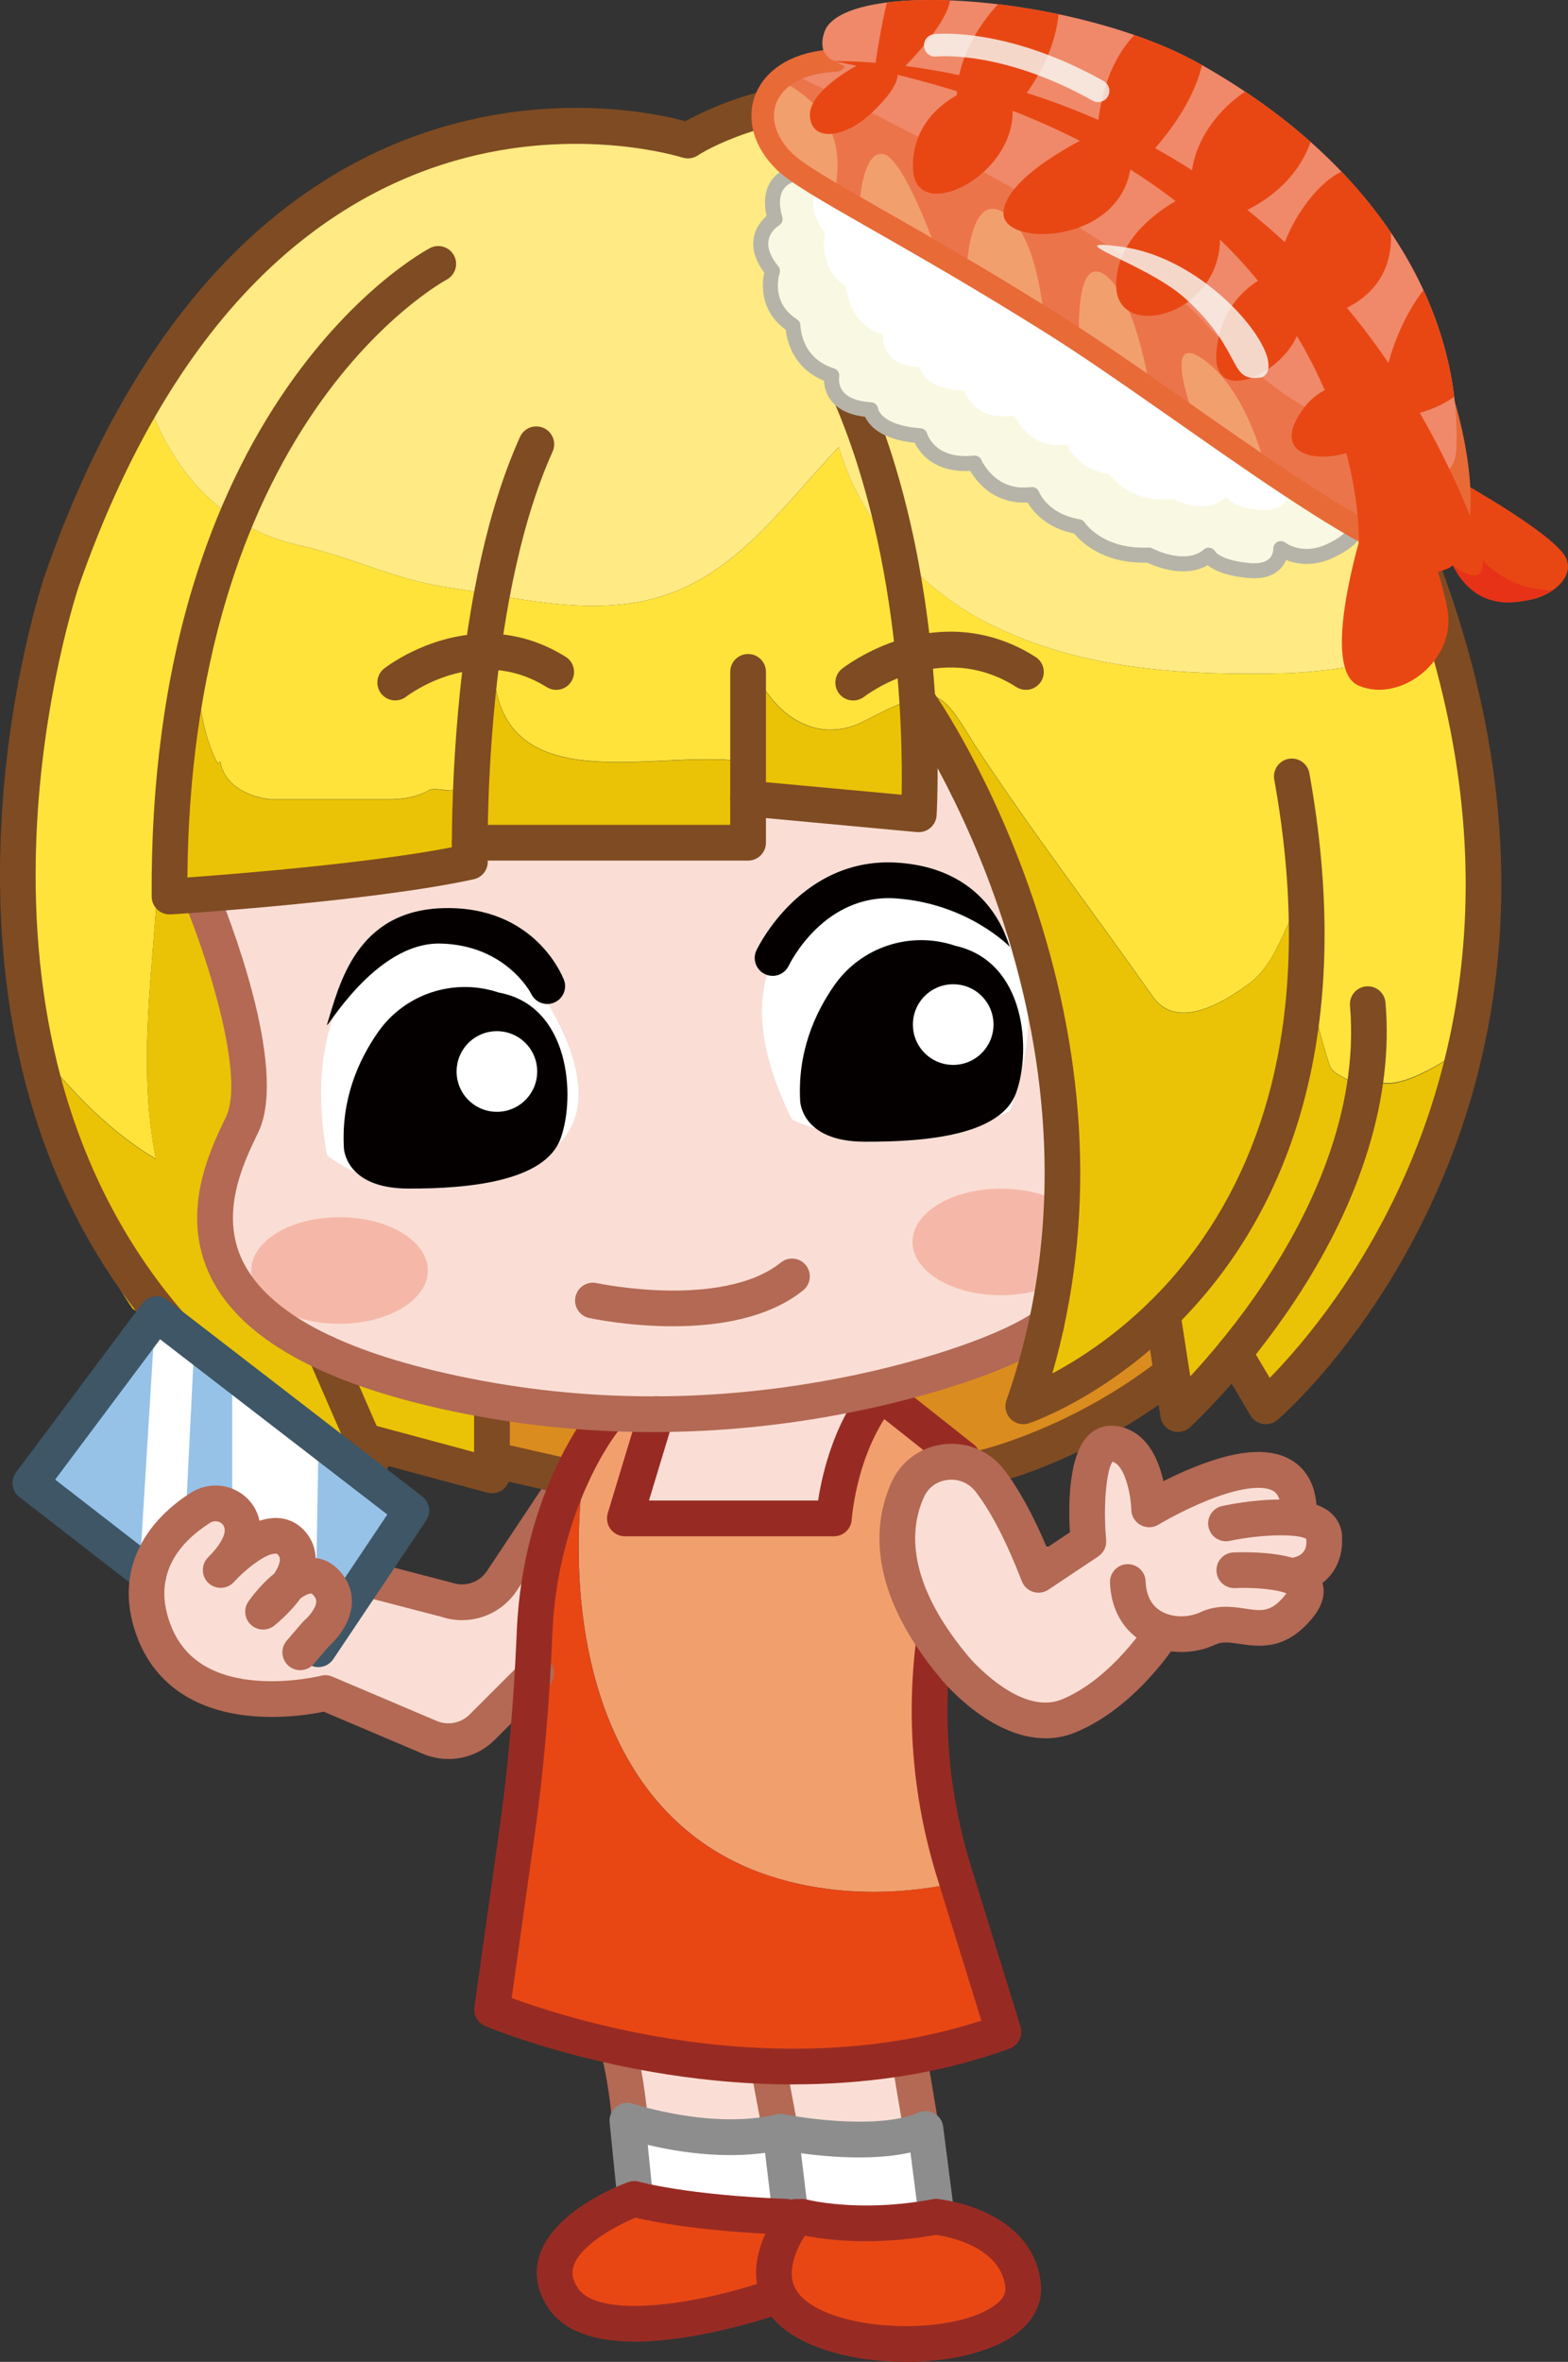
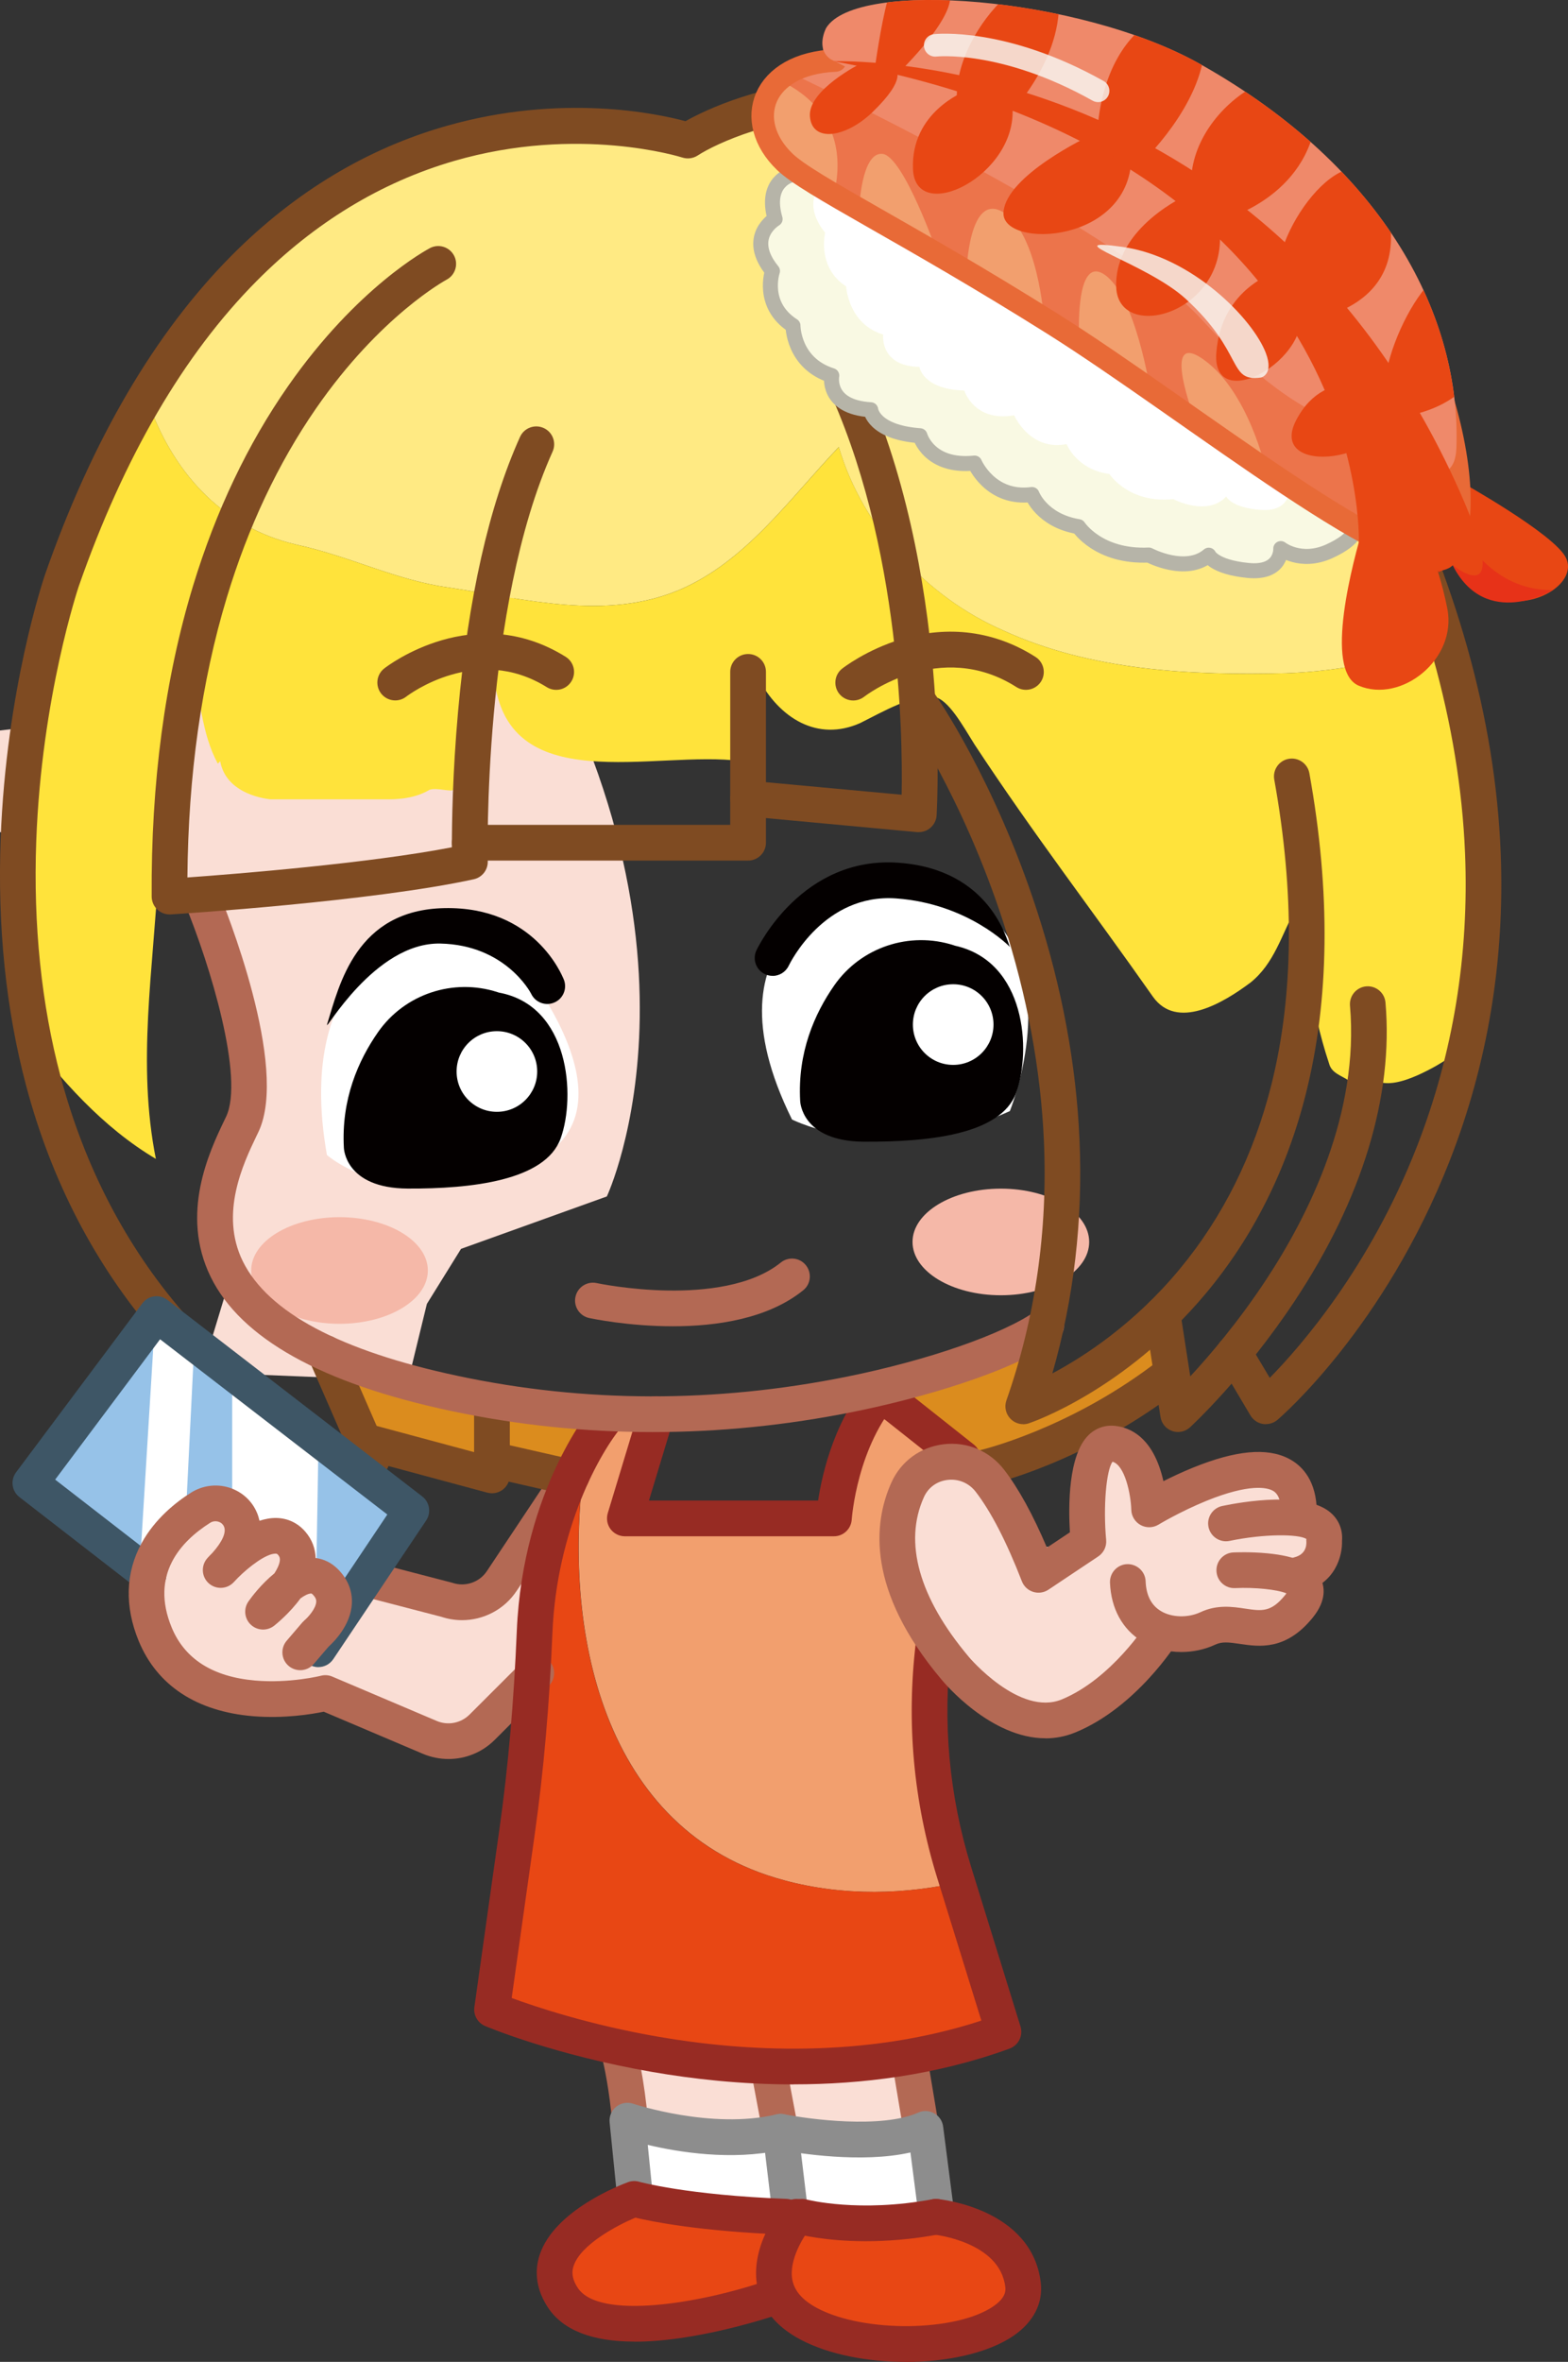
<svg xmlns="http://www.w3.org/2000/svg" id="Layer_2" data-name="Layer 2" viewBox="0 0 208.93 314.55">
  <rect x="0" y="0" width="208.93" height="314.55" fill="#333333" stroke="none" />
  <defs>
    <style>
      .cls-1 {
        clip-path: url(#clippath);
      }

      .cls-2, .cls-3, .cls-4, .cls-5, .cls-6, .cls-7, .cls-8, .cls-9, .cls-10, .cls-11, .cls-12, .cls-13, .cls-14, .cls-15, .cls-16, .cls-17, .cls-18, .cls-19, .cls-20, .cls-21, .cls-22 {
        stroke-width: 0px;
      }

      .cls-2, .cls-23, .cls-24 {
        fill: none;
      }

      .cls-3 {
        fill: #f9fbf7;
      }

      .cls-3, .cls-23 {
        opacity: .8;
      }

      .cls-23 {
        stroke: #f9fbf7;
        stroke-miterlimit: 10;
      }

      .cls-23, .cls-25, .cls-24 {
        stroke-linecap: round;
      }

      .cls-23, .cls-24 {
        stroke-width: 3px;
      }

      .cls-25 {
        fill: #f9f9e3;
        stroke: #b6b4a8;
        stroke-width: 2px;
      }

      .cls-25, .cls-24 {
        stroke-linejoin: round;
      }

      .cls-4 {
        fill: #972b23;
      }

      .cls-5 {
        fill: #3e5666;
      }

      .cls-6 {
        fill: #db8c1e;
      }

      .cls-7 {
        fill: #b36954;
      }

      .cls-8 {
        fill: #8d8d8d;
      }

      .cls-9 {
        fill: #96c2e8;
      }

      .cls-10 {
        fill: #7f4b22;
      }

      .cls-11 {
        fill: #f29f6e;
      }

      .cls-12 {
        fill: #fff;
      }

      .cls-13 {
        fill: #ffe33b;
      }

      .cls-14 {
        fill: #ffea83;
      }

      .cls-15 {
        fill: #ef896a;
      }

      .cls-16 {
        fill: #faded5;
      }

      .cls-17 {
        fill: #e84714;
      }

      .cls-18 {
        fill: #e73218;
      }

      .cls-19 {
        fill: #ec744b;
      }

      .cls-20 {
        fill: #eac306;
      }

      .cls-21 {
        fill: #f5b8a8;
      }

      .cls-22 {
        fill: #040000;
      }

      .cls-24 {
        stroke: #e86a37;
      }
    </style>
    <clipPath id="clippath">
      <path class="cls-2" d="m110.68,7.89s39.03,19.21,50.46,31.68,32.5,31.41,32.92,20.1c.64-17.28-9.27-37.17-34.2-51.17C143.91-.45,114.07-2.82,110.08,3.73c0,0-1.47,2.75.6,4.16Z" />
    </clipPath>
  </defs>
  <g id="_레이어_1" data-name="레이어 1">
    <g>
-       <path class="cls-16" d="m25.9,119.17l7.27,24.59-5.08,15.25,2.64,10.99s20.5,18.72,56.74,18.34l-3.87,12.77,27.52,1.13,2.5-10.25,4.55-7.33,19.43-6.98s16.7-35.52-15.05-83.96l-.14,14.23-21.7-1.49-1.08,5.8-37.04.86-1.68,2.02-35.01,4.05" />
+       <path class="cls-16" d="m25.9,119.17l7.27,24.59-5.08,15.25,2.64,10.99l-3.87,12.77,27.52,1.13,2.5-10.25,4.55-7.33,19.43-6.98s16.7-35.52-15.05-83.96l-.14,14.23-21.7-1.49-1.08,5.8-37.04.86-1.68,2.02-35.01,4.05" />
      <path class="cls-16" d="m74.85,198.54c-.93,1.4-10.71,16.1-10.71,16.1l-12.63-3.96-8.14,6.95,1.16-4.27-5.08-4.27-1.68-5.07-5.8,1.54-1.93-3.47-5.29.13-4.95,7.49,1.71,9.59,5.3,6.64,10.95.3h9.57l13.89,6.81,10.25-10.23-.62-9.45,4-14.82Z" />
      <polygon class="cls-16" points="126.12 192.53 120.51 199.48 120.52 210.68 124.39 219.12 136.35 228.65 146.32 228.65 154.91 217.35 164.45 216.42 173.06 215.79 176.44 205.15 173.06 200.72 170.86 196.49 164.45 196.15 153.25 200.09 148.34 192.26 145.76 194.39 144.03 205.57 139.4 206.03 133.71 195.78 127.85 192.53 126.12 192.53" />
      <path class="cls-14" d="m91.68,18.71c-1.13.4-42.5-12.53-72.04,34.54,3.14,9.19,9.62,16.91,19.83,19.28,7.29,1.59,13.32,4.76,20.29,5.71,10.46,1.59,20.93,4.44,30.76.32,8.88-3.8,14.59-12.05,21.24-19.02,3.17,10.78,11.73,19.98,21.88,24.41,11.73,5.39,25.05,6.02,37.73,5.71,7.28-.26,14.56-1.8,21.48-4.27-2.38-8.19-5.78-16.8-10.44-25.82,0,0-27.68-63.16-90.74-40.87Z" />
      <path class="cls-13" d="m192.86,85.39c-6.93,2.47-14.21,4.01-21.48,4.27-12.68.32-26-.32-37.73-5.71-10.15-4.44-18.71-13.63-21.88-24.41-6.66,6.98-12.37,15.22-21.24,19.02-9.83,4.12-20.29,1.27-30.76-.32-6.98-.95-13-4.12-20.29-5.71-10.22-2.38-16.69-10.09-19.83-19.28-2.29,3.65-4.51,7.65-6.63,12.05C-.39,93.09-.66,118.1,3.04,137.13c5.06,6.7,10.64,13,17.73,17.21-2.54-12.68-.32-25.37.32-38.05.32-1.9-.32-3.49-.32-5.39.95-7.61,3.49-14.9,4.76-22.2,1.27,4.44,1.27,8.88,3.49,13l.32-.32c.63,3.49,4.12,4.76,6.66,5.07h15.85c1.9,0,3.8-.32,5.39-1.27.95-.32,2.85.32,3.17,0,1.9-5.07,1.59-11.1,5.39-15.54,1.27,17.12,21.56,10.15,32.98,11.73.32-3.8,1.59-7.29,2.22-11.1,2.85,5.39,7.93,8.56,13.63,6.02,3.17-1.59,6.98-3.8,9.83-3.49,1.9.32,3.8,3.8,5.39,6.34,7.93,12.05,15.54,21.88,23.78,33.61,3.17,4.44,9.2.95,13-1.9,3.17-2.54,4.12-6.34,6.02-9.83.32-.95-1.27-1.59-.32-2.54,1.59,7.93,2.22,15.54,4.76,23.15.32,1.27,1.59,1.59,2.54,2.22,1.59.63,1.9-.95,2.22-2.22.95,4.76,6.66,1.9,9.51.32,1.15-.68,2.27-1.39,3.36-2.13,3.63-14.98,4.31-33.29-1.85-54.46Z" />
      <path class="cls-11" d="m104.47,250.41c7.89,2.13,16.21,1.97,24.09.09l-3.85-15.03.94-15.35-5.12-9.45v-11.2s5.59-6.95,5.59-6.95l-9.27-6.29-5.72,10.26v5.73l-27.52-1.13,3.87-12.77-6.33.75-3.24,5.62c-3.13,22.37,2.3,49.22,26.58,55.72Z" />
      <path class="cls-17" d="m104.47,250.41c-24.28-6.49-29.7-33.34-26.58-55.72l-3.78,6.54-3.27,14.55-2.12,29.38s-4.45,21.95-3.16,22.46c1.29.51,31.39,6.31,31.39,6.31l20.62,1.3,16.14-4.63-5.15-20.1c-7.88,1.88-16.2,2.04-24.09-.09Z" />
      <polygon class="cls-16" points="83.95 273.94 83.95 282.42 100.71 283.9 122.14 283.52 120.51 275.24 100.71 275.24 83.95 273.94" />
      <path class="cls-17" d="m84.51,292.85s-18.71,5.91-9.5,13.16c9.21,7.25,29.69,0,29.69,0,0,0,10.09,8.54,23.05,5.43,12.96-3.11,7.59-10.27,7.59-10.27l-6.37-4.91-6.82-.36-21.43-.8-12.33.14-3.88-2.37Z" />
      <polygon class="cls-12" points="83.95 283.9 85.65 292.85 124.71 295.22 123.51 288.05 122.14 283.52 99.52 285.09 83.95 283.9" />
      <path class="cls-12" d="m55.81,124.17s-16.77,4.02-12.25,29.65c0,0,9.55,8.53,26.69,1.27,17.14-7.26-3.38-29.88-3.38-29.88l-11.07-1.03Z" />
      <path class="cls-12" d="m113.69,119.17s-20.61,4.72-8.16,29.92c0,0,12.4,6.39,29.03-1.12,0,0,6.06-14.85-.86-24.05-6.91-9.2-16.14-6.14-16.14-6.14l-3.88,1.4Z" />
      <polygon class="cls-6" points="46.46 181.51 46.46 189.38 65.56 196.49 76.49 195.44 81.14 187.29 56.47 184.64 46.46 181.51" />
      <polygon class="cls-6" points="137.6 177.66 119.37 184.64 126.12 192.53 134.57 193.9 152.96 187.29 155.72 180.2 153.57 176.29 137.6 186.24 137.6 177.66" />
      <polygon class="cls-9" points="20.62 176.29 4.8 196.49 19.79 209.71 26.72 200.79 30.02 202.1 37.75 204.03 39.43 210.45 43.99 211.46 43.36 218.29 54.82 201.18 22.58 176.29 20.62 176.29" />
      <polygon class="cls-12" points="30.94 183.8 30.94 202.55 36.69 204.54 42.17 207.86 42.45 191.37 30.94 183.8" />
      <polygon class="cls-12" points="20.62 176.29 18.8 205.9 24.74 202.23 25.9 178.78 20.62 176.29" />
      <ellipse class="cls-21" cx="45.24" cy="169.2" rx="11.77" ry="7.1" />
      <ellipse class="cls-21" cx="133.36" cy="165.4" rx="11.77" ry="7.1" />
-       <path class="cls-20" d="m181.84,141.66c-.32,1.27-.63,2.85-2.22,2.22-.95-.63-2.22-.95-2.54-2.22-2.54-7.61-3.17-15.22-4.76-23.15-.95.95.63,1.59.32,2.54-1.9,3.49-2.85,7.29-6.02,9.83-3.8,2.85-9.83,6.34-13,1.9-8.24-11.73-15.85-21.56-23.78-33.61-1.59-2.54-3.49-6.02-5.39-6.34-2.85-.32-6.66,1.9-9.83,3.49-5.71,2.54-10.78-.63-13.63-6.02-.63,3.8-1.9,7.29-2.22,11.1-11.41-1.59-31.71,5.39-32.98-11.73-3.8,4.44-3.49,10.46-5.39,15.54-.32.32-2.22-.32-3.17,0-1.59.95-3.49,1.27-5.39,1.27h-15.85c-2.54-.32-6.02-1.59-6.66-5.07l-.32.32c-2.22-4.12-2.22-8.56-3.49-13-1.27,7.29-3.8,14.59-4.76,22.2,0,1.9.63,3.49.32,5.39-.63,12.68-2.85,25.37-.32,38.05-7.09-4.21-12.67-10.51-17.73-17.21,4.45,22.89,14.64,37.12,14.64,37.12l29.64,20.58,3.5-2.3,14.74,3.97-1.13-9.2s-41.64-2.03-35.51-30.77c0,0,7.89-9.64,2.44-23.5-5.45-13.86,1.49-14.19,1.49-14.19l35.64-6.85,27.96-.32,6.09-5.1,16.84,1.6,5.34-11.07s26.44,52.65,12.89,89.15l18.07-11.99,2.38,13.04,6.4-7.1,4.21,6.04s18.83-16.65,26.04-46.39c-1.09.73-2.2,1.44-3.36,2.13-2.85,1.59-8.56,4.44-9.51-.32Z" />
      <path class="cls-7" d="m61.56,215.77c-.92,0-1.85-.15-2.76-.45l-9.85-2.56c-1.27-.33-2.03-1.63-1.7-2.9.33-1.27,1.63-2.03,2.9-1.7l9.93,2.58c.06.02.12.03.18.05,1.72.59,3.62-.05,4.62-1.56l9.35-14.05c.73-1.09,2.2-1.39,3.3-.66,1.09.73,1.39,2.2.66,3.3l-9.35,14.05c-1.65,2.49-4.42,3.9-7.28,3.9Z" />
      <path class="cls-10" d="m65.56,198.87c-.21,0-.41-.03-.62-.08l-17.1-4.6c-1.27-.34-2.02-1.65-1.68-2.91.34-1.27,1.65-2.02,2.91-1.68l14.1,3.79v-6.1c0-1.31,1.06-2.38,2.38-2.38s2.38,1.06,2.38,2.38v9.2c0,.74-.34,1.44-.93,1.89-.42.32-.93.49-1.45.49Z" />
      <path class="cls-10" d="m49.55,196.77c-.92,0-1.79-.53-2.18-1.43l-6.19-14.19c-.52-1.2.03-2.61,1.23-3.13,1.2-.53,2.61.03,3.13,1.23l6.19,14.19c.52,1.2-.03,2.61-1.23,3.13-.31.14-.63.2-.95.2Z" />
      <path class="cls-10" d="m22.58,178.67c-.67,0-1.33-.28-1.8-.82-8.12-9.4-13.94-20.61-17.31-33.3C.79,134.44-.35,123.39.09,111.68c.74-19.88,5.71-34.57,5.92-35.19,6.27-17.94,14.67-32.26,24.97-42.58,8.33-8.34,17.89-14.11,28.44-17.12,15.42-4.41,28.21-1.65,31.92-.65,2.59-1.46,10.15-5.13,21.22-5.73,7.9-.43,15.99.81,24.02,3.68,9.95,3.56,19.86,9.64,29.43,18.09.98.87,1.08,2.37.21,3.36-.87.98-2.37,1.08-3.36.21-9.06-7.99-18.38-13.75-27.7-17.11-7.4-2.67-14.83-3.85-22.08-3.49-9.89.48-17.49,3.85-20.12,5.56-.6.39-1.36.49-2.04.27-.13-.04-13.82-4.37-30.43.46-9.72,2.83-18.56,8.2-26.27,15.96-9.74,9.8-17.72,23.48-23.72,40.66-.04.13-4.97,14.74-5.67,33.94-.41,11.21.69,21.78,3.25,31.4,3.19,11.96,8.67,22.5,16.29,31.34.86.99.75,2.5-.25,3.35-.45.39-1,.58-1.55.58Z" />
      <path class="cls-5" d="m42.44,222.03c-.45,0-.91-.13-1.32-.4-1.09-.73-1.38-2.21-.65-3.3l11.14-16.63-30.28-23.34-13.98,18.69,13.9,10.77c1.04.8,1.23,2.3.42,3.34-.8,1.04-2.3,1.23-3.34.42l-15.74-12.2c-1.03-.79-1.22-2.26-.45-3.3l16.82-22.5c.38-.51.95-.85,1.58-.93.63-.09,1.27.08,1.77.47l33.95,26.17c.99.76,1.22,2.17.52,3.21l-12.38,18.47c-.46.68-1.21,1.05-1.98,1.05Z" />
      <path class="cls-7" d="m59.76,234.26c-1.15,0-2.32-.23-3.43-.7l-13.19-5.6c-1.59.33-5.28.94-9.4.6-7.54-.62-12.81-4.09-15.26-10.02-1.9-4.61-1.76-9.13.4-13.05,1.78-3.23,4.55-5.43,6.57-6.7,1.52-.96,3.38-1.21,5.1-.67,1.67.53,3.02,1.74,3.69,3.34.14.32.25.68.34,1.07.74-.24,1.49-.38,2.24-.37,1.55.03,2.9.68,3.91,1.88.84,1,1.29,2.18,1.33,3.45,1.12.14,2.14.65,2.99,1.51,1.29,1.3,1.92,2.88,1.84,4.55-.15,2.89-2.41,5.12-3.11,5.75l-1.97,2.3c-.85,1-2.36,1.11-3.35.26-1-.85-1.11-2.36-.26-3.35l2.08-2.43c.09-.1.19-.2.29-.29.49-.41,1.53-1.57,1.57-2.48,0-.14.02-.47-.47-.96-.14-.14-.18-.14-.27-.13-.36.03-.84.27-1.36.65-1.45,1.98-3.2,3.39-3.51,3.64-.93.73-2.25.67-3.11-.14-.86-.81-.99-2.13-.31-3.1.37-.53,1.68-2.29,3.46-3.74.39-.61.67-1.21.72-1.71.03-.3-.03-.5-.22-.73-.13-.16-.2-.18-.35-.18,0,0-.02,0-.02,0-1.23,0-3.49,1.71-4.99,3.21-.19.21-.4.43-.62.65-.91.91-2.38.93-3.32.05-.94-.89-.99-2.36-.13-3.32.13-.15.36-.39.66-.69,1.32-1.47,1.88-2.73,1.55-3.5-.18-.42-.53-.59-.73-.65-.38-.12-.8-.07-1.13.15-3.93,2.49-8,6.92-5.12,13.92,1.73,4.21,5.48,6.59,11.14,7.08,4.59.4,8.72-.63,8.76-.64.5-.13,1.04-.09,1.52.12l13.9,5.9c1.5.64,3.22.3,4.38-.85l7.21-7.2c.93-.93,2.44-.93,3.36,0,.93.93.93,2.44,0,3.36l-7.21,7.2c-1.68,1.68-3.9,2.56-6.16,2.56Z" />
      <path class="cls-4" d="m111.12,204.6h-27.86c-.75,0-1.46-.36-1.91-.96-.45-.6-.58-1.39-.37-2.11l4.21-13.9c.38-1.26,1.71-1.97,2.97-1.59,1.26.38,1.97,1.71,1.59,2.97l-3.28,10.83h22.54c.56-3.71,2.29-11.27,7.42-16.82.89-.96,2.4-1.02,3.36-.13.96.89,1.02,2.4.13,3.36-5.74,6.21-6.42,16.02-6.43,16.12-.08,1.25-1.12,2.23-2.37,2.23Z" />
      <path class="cls-10" d="m74.85,198.87c-.17,0-.35-.02-.53-.06l-9.29-2.11c-1.28-.29-2.08-1.56-1.79-2.85.29-1.28,1.56-2.08,2.85-1.79l9.29,2.11c1.28.29,2.08,1.56,1.79,2.85-.25,1.1-1.23,1.85-2.32,1.85Z" />
      <path class="cls-10" d="m99.68,114.61h-37.09c-1.31,0-2.38-1.06-2.38-2.38s1.06-2.38,2.38-2.38h34.71v-20.37c0-1.31,1.06-2.38,2.38-2.38s2.38,1.06,2.38,2.38v22.75c0,1.31-1.06,2.38-2.38,2.38Z" />
      <path class="cls-10" d="m122.43,110.82c-.07,0-.15,0-.22,0l-22.75-2.11c-1.31-.12-2.27-1.28-2.15-2.59.12-1.31,1.28-2.27,2.59-2.15l20.24,1.87c.16-8.26-.22-35.7-11.2-56.97-.6-1.17-.14-2.6,1.02-3.2,1.17-.6,2.6-.14,3.2,1.02,13.62,26.4,11.72,60.46,11.64,61.9-.04.64-.34,1.24-.83,1.66-.43.37-.98.57-1.55.57Z" />
      <path class="cls-10" d="m156.98,190.71c-.26,0-.53-.04-.79-.13-.83-.29-1.43-1.01-1.56-1.88l-2.07-13.32c-.2-1.3.69-2.51,1.99-2.71,1.3-.2,2.51.69,2.71,1.99l1.34,8.64c2.59-2.79,6.38-7.23,10.04-12.77,5.81-8.8,12.48-22.3,11.24-36.59-.11-1.31.85-2.46,2.16-2.58,1.31-.11,2.46.85,2.57,2.16,1.08,12.43-3.1,26.16-12.08,39.72-6.72,10.14-13.67,16.57-13.96,16.84-.45.41-1.02.63-1.61.63Z" />
      <path class="cls-10" d="m168.67,189.67c-.13,0-.26-.01-.39-.03-.69-.11-1.3-.53-1.66-1.13l-4.21-7.1c-.67-1.13-.3-2.59.83-3.26,1.13-.67,2.59-.3,3.26.83l2.69,4.52c4.08-4.15,13.34-14.72,19.62-30.83,4.81-12.34,6.96-25.49,6.4-39.09-.71-17.04-5.72-34.86-14.9-52.94-.59-1.17-.13-2.6,1.04-3.2,1.17-.59,2.6-.13,3.2,1.05,9.51,18.76,14.7,37.28,15.41,55.06.57,14.28-1.72,28.1-6.81,41.08-8.68,22.12-22.35,33.97-22.93,34.46-.43.37-.98.57-1.55.57Z" />
      <path class="cls-7" d="m173.06,212.09c-1.06,0-2.03-.71-2.3-1.79-.33-1.27.44-2.57,1.71-2.9,1.44-.37,1.63-1.45,1.6-2.08-.02-.15-.01-.24,0-.37-1.07-.66-5.57-.7-10.23.26-1.29.27-2.54-.56-2.81-1.84-.27-1.29.56-2.54,1.84-2.81,2.58-.54,11.24-2.05,14.54.99,1.02.94,1.52,2.23,1.41,3.64.07,2.02-.9,5.72-5.17,6.82-.2.05-.4.08-.59.08Z" />
      <path class="cls-7" d="m157.41,220.01c-1.85,0-3.68-.47-5.21-1.4-2.64-1.6-4.16-4.38-4.3-7.83-.05-1.31.97-2.42,2.28-2.47,1.31-.04,2.42.97,2.47,2.28.07,1.86.75,3.19,2.02,3.96,1.44.88,3.61.94,5.28.16,2.22-1.04,4.29-.73,5.95-.48,2.23.33,3.45.52,5.32-1.78.07-.09.14-.17.19-.25-1.17-.5-4.18-.83-6.83-.7-1.31.07-2.43-.95-2.49-2.26-.07-1.31.94-2.43,2.25-2.49.09,0,2.22-.11,4.55.12,3.87.37,6.11,1.41,7.05,3.27.57,1.13.86,2.97-1.03,5.3-3.57,4.4-7.12,3.87-9.71,3.49-1.48-.22-2.35-.32-3.23.08-1.43.67-3,1-4.56,1Z" />
      <path class="cls-4" d="m128.28,196.62c-.52,0-1.04-.17-1.47-.51l-10.1-8c-1.03-.82-1.2-2.31-.39-3.34.82-1.03,2.31-1.2,3.34-.39l10.1,8c1.03.82,1.2,2.31.39,3.34-.47.59-1.16.9-1.87.9Z" />
      <path class="cls-10" d="m131.17,197.82c-1.08,0-2.06-.75-2.32-1.85-.29-1.28.51-2.55,1.79-2.85.2-.05,11.46-2.73,22.85-11.25,1.05-.79,2.54-.57,3.33.48.79,1.05.57,2.54-.48,3.33-12.28,9.19-24.14,11.97-24.64,12.08-.18.04-.36.06-.53.06Z" />
      <path class="cls-7" d="m83.94,284.8c-1.22,0-2.26-.93-2.37-2.17-.36-4.16-1.09-7.76-1.4-8.73-.35-.53-.48-1.2-.32-1.87.31-1.28,1.6-2.06,2.88-1.74,1.68.41,2.06,1.98,2.63,4.96.41,2.15.76,4.7.96,6.98.11,1.31-.86,2.46-2.16,2.57-.07,0-.14,0-.21,0Zm-2.35-9.9s0,0,0,0c0,0,0,0,0,0Zm0,0s0,0,0,0c0,0,0,0,0,0Zm0,0h0s0,0,0,0Zm0,0s0,0,0,0c0,0,0,0,0,0Zm0,0s0,0,0,0c0,0,0,0,0,0Zm0,0s0,0,0,0c0,0,0,0,0,0Zm0,0s0,0,0,0c0,0,0,0,0,0Zm0,0s0,0,0,0c0,0,0,0,0,0Zm0,0h0s0,0,0,0Zm0,0s0,0,0,0c0,0,0,0,0,0Zm0,0s0,0,0,0c0,0,0,0,0,0Zm0,0s0,0,0,0c0,0,0,0,0,0Zm0,0s0,0,0,0c0,0,0,0,0,0Zm0,0s0,0,0,0c0,0,0,0,0,0Zm0,0s0,0,0,0c0,0,0,0,0,0Zm0,0s0,0,0,0c0,0,0,0,0,0Zm0,0s0,0,0,0c0,0,0,0,0,0Zm0,0h0,0Z" />
      <path class="cls-7" d="m122.81,286.3c-1.14,0-2.15-.82-2.34-1.99l-1.67-9.98c-.22-1.3.66-2.52,1.95-2.74,1.3-.22,2.52.66,2.74,1.95l1.67,9.98c.22,1.3-.66,2.52-1.95,2.74-.13.02-.27.03-.4.03Z" />
      <path class="cls-7" d="m104.13,286.96c-1.12,0-2.12-.8-2.33-1.94l-1.59-8.45c-.24-1.29.61-2.53,1.9-2.78,1.29-.24,2.53.61,2.78,1.9l1.59,8.45c.24,1.29-.61,2.53-1.9,2.78-.15.03-.3.04-.44.04Z" />
      <path class="cls-8" d="m124.71,296.76c-1.18,0-2.2-.87-2.36-2.07l-1.04-8.03c-6.51,1.48-15.07.08-17.27-.32-6.6,1.43-13.65.28-17.73-.69l.61,6.08c.13,1.31-.82,2.47-2.13,2.6-1.31.13-2.47-.82-2.6-2.13l-.96-9.54c-.08-.81.25-1.6.89-2.1.63-.5,1.48-.65,2.25-.39.1.03,10.44,3.48,19.09,1.42.34-.08.69-.09,1.03-.02,3.32.67,12.99,1.95,17.86-.22.69-.31,1.48-.27,2.13.1.66.37,1.1,1.02,1.19,1.77l1.4,10.86c.17,1.3-.75,2.5-2.05,2.66-.1.01-.21.02-.31.02Z" />
      <path class="cls-22" d="m43.58,136.43c1.64-5.31,3.87-15.26,15.65-15.49,12.06-.23,15.68,9.06,15.84,9.38.56,1.19.05,2.61-1.14,3.16-1.19.56-2.6.05-3.16-1.14-.1-.21-3.45-6.49-12.09-6.68-8.79-.19-15.48,12.02-15.09,10.77Z" />
      <path class="cls-22" d="m102.94,129.96c-.34,0-.69-.07-1.02-.23-1.18-.56-1.69-1.98-1.13-3.16.24-.51,6.12-12.6,18.95-11.67,12.33.89,14.48,10.54,14.82,11.21,0,0-5.52-5.77-15.16-6.46-9.56-.68-14.12,8.57-14.31,8.97-.41.85-1.26,1.35-2.15,1.35Z" />
      <path class="cls-7" d="m89.65,176.63c-5.92,0-10.76-1.02-11.15-1.1-1.28-.28-2.1-1.54-1.82-2.83.28-1.28,1.54-2.1,2.83-1.82.1.02,4.38.92,9.6.99,4.63.06,10.98-.54,14.93-3.73,1.02-.82,2.52-.67,3.34.36.82,1.02.67,2.52-.36,3.34-4.72,3.81-11.57,4.79-17.38,4.79Z" />
      <path class="cls-22" d="m66.29,132.13c-5.9-1.9-12.37.25-15.92,5.33-2.64,3.78-4.91,8.96-4.55,15.4,0,0,.11,5.39,8.52,5.43,8.41.04,18.32-1.04,20.36-6.67,2.04-5.63,1.21-17.7-8.23-19.43-.06-.01-.12-.04-.18-.06Z" />
      <path class="cls-12" d="m71.58,142.7c0,2.96-2.4,5.37-5.37,5.37s-5.37-2.4-5.37-5.37,2.4-5.37,5.37-5.37,5.37,2.4,5.37,5.37Z" />
      <path class="cls-22" d="m127.09,125.89c-5.9-1.9-12.37.25-15.92,5.33-2.64,3.78-4.91,8.96-4.55,15.4,0,0,.11,5.39,8.52,5.43s18.22-.89,20.26-6.52c2.04-5.63,1.31-17.47-8.13-19.58-.06-.01-.12-.04-.18-.06Z" />
      <path class="cls-12" d="m132.38,136.45c0,2.96-2.4,5.37-5.37,5.37s-5.37-2.4-5.37-5.37,2.4-5.37,5.37-5.37,5.37,2.4,5.37,5.37Z" />
      <path class="cls-10" d="m52.66,93.28c-.71,0-1.41-.32-1.88-.92-.8-1.04-.62-2.52.41-3.33.48-.38,11.99-9.16,24.18-1.56,1.11.69,1.46,2.16.76,3.28-.69,1.12-2.16,1.46-3.28.76-9.33-5.81-18.36.99-18.74,1.28-.43.33-.94.49-1.45.49Z" />
      <path class="cls-10" d="m113.69,93.29c-.7,0-1.4-.31-1.87-.9-.81-1.03-.64-2.53.39-3.34.13-.1,3.23-2.52,7.89-3.93,6.29-1.89,12.47-1.08,17.88,2.37,1.11.71,1.43,2.18.73,3.28-.71,1.11-2.18,1.43-3.28.73-10.2-6.5-20.17,1.2-20.27,1.28-.44.34-.96.51-1.47.51Z" />
      <path class="cls-4" d="m105.76,277.6c-7.06,0-13.53-.74-18.84-1.66-13.05-2.26-21.91-5.96-22.28-6.12-.99-.42-1.58-1.45-1.43-2.52l3.36-23.88c1.14-8.09,1.89-16.65,2.29-26.18.8-19.03,10.09-30.01,10.49-30.47.86-.99,2.36-1.11,3.35-.25.99.86,1.11,2.36.25,3.35-2.98,3.49-8.76,13.74-9.34,27.57-.41,9.68-1.17,18.4-2.33,26.64l-3.1,22.01c3.13,1.15,10.35,3.58,19.67,5.18,10.99,1.89,27.15,2.97,42.91-2.17l-5.9-19.06c-3.14-10.15-4.1-20.65-2.84-31.2.16-1.3,1.34-2.24,2.64-2.08,1.3.16,2.24,1.34,2.08,2.64-1.18,9.89-.28,19.72,2.66,29.23l6.58,21.26c.37,1.21-.27,2.5-1.46,2.94-9.78,3.56-19.76,4.76-28.77,4.76Z" />
      <path class="cls-7" d="m86.94,190.72c-9.07,0-18.07-.94-26.93-2.83-17.17-3.65-27.91-9.65-31.93-17.82-4.14-8.42-.14-16.78,1.78-20.8l.27-.56c2.43-5.13-2.1-20.14-5.52-28.4-.5-1.21.07-2.6,1.29-3.11,1.21-.5,2.6.07,3.11,1.28.99,2.39,9.55,23.56,5.43,32.26l-.28.58c-1.72,3.6-4.93,10.3-1.81,16.65,3.35,6.8,12.99,11.94,28.66,15.27,16.87,3.59,34.27,3.63,51.74.12,10.84-2.18,21-5.71,25.27-8.78,1.07-.77,2.55-.53,3.32.54.77,1.07.53,2.55-.54,3.32-5.88,4.23-17.86,7.73-27.11,9.59-8.94,1.8-17.88,2.69-26.74,2.69Z" />
      <path class="cls-10" d="m136.34,189.67c-.63,0-1.24-.25-1.69-.71-.64-.65-.85-1.6-.55-2.46,3.84-10.94,5.52-22.55,5-34.5-.42-9.59-2.25-19.43-5.43-29.23-5.43-16.71-12.98-27.6-13.06-27.71-.75-1.08-.49-2.56.58-3.31,1.08-.75,2.56-.49,3.31.58.33.46,8.03,11.58,13.68,28.97,3.32,10.22,5.23,20.48,5.66,30.5.47,10.7-.75,21.13-3.62,31.11,4.3-2.29,10.92-6.61,16.93-13.85,5.8-6.98,9.93-15.29,12.28-24.69,2.95-11.84,3.08-25.49.36-40.55-.23-1.29.63-2.53,1.92-2.76,1.29-.23,2.53.63,2.76,1.92,2.85,15.81,2.69,30.18-.48,42.73-2.55,10.12-7.05,19.08-13.37,26.61-10.79,12.86-23.04,17.07-23.55,17.24-.25.08-.5.12-.75.12Z" />
      <path class="cls-10" d="m22.59,121.78c-.6,0-1.18-.23-1.62-.64-.48-.45-.75-1.07-.76-1.72-.1-15.13,1.76-29.07,5.52-41.42,3.03-9.94,7.28-18.88,12.65-26.57,9.23-13.23,18.52-18.18,18.91-18.39,1.16-.61,2.6-.16,3.21,1,.61,1.16.16,2.6-1,3.21h0c-.09.05-8.83,4.77-17.4,17.16-5.04,7.29-9.04,15.76-11.89,25.2-3.37,11.15-5.13,23.67-5.24,37.25,6.54-.47,24.25-1.89,35.24-4.02,0-3.18.09-9.87.82-18.02,1.35-15.15,4.13-27.48,8.26-36.63.54-1.2,1.95-1.73,3.15-1.19,1.2.54,1.73,1.95,1.19,3.15-9.36,20.75-8.65,54.24-8.64,54.57.03,1.14-.76,2.14-1.87,2.38-13.5,2.95-39.29,4.62-40.38,4.68-.05,0-.1,0-.15,0Z" />
      <path class="cls-7" d="m139.3,231.5c-7.29,0-13.46-7.34-13.89-7.87-9.92-11.79-9.08-20.76-6.63-26.2,1.27-2.82,3.87-4.72,6.96-5.09,3.13-.37,6.13.9,8.05,3.39,1.93,2.5,3.84,5.98,5.71,10.38l3.06-2.04c-.21-3.51-.23-10.3,2.49-12.95.97-.95,2.25-1.38,3.59-1.22,2.02.24,4.71,1.52,6.1,6.27.11.37.2.73.28,1.09,1.13-.57,2.5-1.22,3.96-1.81,5.67-2.3,9.84-2.69,12.74-1.19,1.55.8,3.45,2.54,3.71,6.31.09,1.31-.89,2.45-2.2,2.54-1.3.09-2.45-.89-2.54-2.2-.13-1.89-.88-2.27-1.15-2.41-.71-.37-2.99-.97-8.77,1.37-3.49,1.42-6.38,3.16-6.41,3.18-.73.44-1.63.46-2.38.05-.74-.41-1.22-1.18-1.24-2.03-.06-2.06-.85-5.94-2.5-6.4-.84,1.13-1.26,6.01-.85,10.41.08.87-.32,1.71-1.05,2.2l-6.64,4.43c-.6.4-1.35.51-2.04.29-.69-.22-1.24-.73-1.5-1.41-2.05-5.28-4.12-9.29-6.16-11.93-.89-1.15-2.28-1.74-3.73-1.57-1.43.17-2.59,1.01-3.17,2.31-2.71,6.02-.65,13.35,5.94,21.2,0,0,.02.02.02.03.06.08,6.8,8.02,12.43,5.69,6.64-2.74,11.34-10.14,11.39-10.22.7-1.11,2.16-1.45,3.28-.75,1.11.7,1.45,2.16.76,3.27-.22.36-5.54,8.77-13.61,12.09-1.36.56-2.71.8-4.03.8Z" />
      <path class="cls-8" d="m105.36,297.6c-1.19,0-2.21-.89-2.36-2.09l-1.36-11.32c-.16-1.3.77-2.49,2.08-2.65,1.3-.16,2.49.77,2.64,2.08l1.36,11.32c.16,1.3-.77,2.49-2.08,2.65-.1.01-.19.02-.29.02Z" />
      <path class="cls-4" d="m84.56,311.85c-5.67,0-9.54-1.52-11.54-4.53-1.5-2.26-1.88-4.69-1.11-7.03,1.96-5.94,10.78-9.31,11.78-9.68.47-.17.99-.19,1.47-.05.06.02,6.41,1.78,19.62,2.28,1.31.05,2.34,1.15,2.29,2.47-.05,1.31-1.15,2.34-2.47,2.29-11.3-.43-17.77-1.74-19.94-2.26-2.38,1-7.29,3.56-8.23,6.44-.2.59-.35,1.54.56,2.92,2.86,4.32,16.4,2.05,25.11-.94,1.24-.43,2.59.23,3.02,1.48.43,1.24-.23,2.59-1.47,3.02-.24.08-5.95,2.03-12.4,3.03-2.45.38-4.67.57-6.68.57Z" />
      <path class="cls-4" d="m120.66,314.55c-5.08,0-10.25-.98-14-2.97-3.24-1.72-5.17-4.09-5.75-7.04-.45-2.32,0-4.94,1.33-7.59.93-1.86,1.96-3.11,2.07-3.25.84-1.01,2.34-1.14,3.35-.29,1,.84,1.14,2.34.3,3.34-.84,1.01-2.9,4.23-2.38,6.9.3,1.49,1.38,2.71,3.31,3.74,6.21,3.3,18.49,3.17,23.47-.24,1.75-1.2,1.64-2.2,1.59-2.58-.71-6.02-9.39-6.96-9.48-6.97-1.3-.13-2.26-1.29-2.13-2.6.13-1.31,1.29-2.26,2.59-2.14.51.05,12.58,1.31,13.75,11.14.32,2.73-.97,5.24-3.63,7.07-3.38,2.31-8.84,3.49-14.39,3.49Z" />
      <path class="cls-4" d="m115.38,298.48c-5.49,0-8.91-.91-9.12-.96-1.27-.35-2.01-1.65-1.67-2.92.34-1.27,1.65-2.01,2.91-1.67.13.03,6.97,1.79,16.77-.04,1.29-.24,2.53.61,2.77,1.9.24,1.29-.61,2.53-1.9,2.77-3.69.69-6.99.92-9.77.92Z" />
      <g>
        <path class="cls-17" d="m183.8,66.41c-1.01.99-1.7,2.25-2.11,3.6-1.39,4.63-5.37,19.31-.64,21.31,5.63,2.38,13.12-3.47,11.8-10.27-1.32-6.8-5.04-15.76-6.95-15.76-.74,0-1.48.5-2.1,1.12Z" />
        <path class="cls-17" d="m194.43,64.05s12.74,7.08,14.24,10.26c1.51,3.17-3.78,6.75-8.63,5.51-4.85-1.24-7.18-6.22-7.18-6.22" />
        <path class="cls-25" d="m109.96,19.64s-4.55,1.85-4.55,3.66c0,0-3.59.86-2.13,5.87,0,0-4.06,2.37-.35,6.92,0,0-1.57,4.52,2.73,7.28,0,0-.02,5.01,5.17,6.65,0,0-.82,4.19,5.19,4.55,0,0,.27,3,6.56,3.46,0,0,1.18,4.28,7.28,3.64,0,0,2.09,4.92,7.65,4.19,0,0,1.27,3.46,6.19,4.28,0,0,2.64,4.09,9.38,3.78,0,0,4.93,2.63,7.98.02,0,0,.67,1.58,5.23,2.03,4.55.46,4.37-2.91,4.37-2.91,0,0,2.64,2.09,6.46.36s3.55-3.28,3.55-3.28c0,0,3.73,2.09,6.6-1.32" />
        <path class="cls-12" d="m115.32,14.25s-3.93,2.05-3.84,3.86c0,0-3.13,1.03-1.58,5.96,0,0-3.47,2.55.05,6.93,0,0-1.15,4.59,2.8,7.15,0,0,.25,5,4.93,6.4,0,0-.51,4.22,4.83,4.31,0,0,.4,2.99,5.98,3.15,0,0,1.27,4.22,6.64,3.3,0,0,2.11,4.81,6.99,3.83,0,0,1.31,3.4,5.71,3.99,0,0,2.55,3.96,8.5,3.34,0,0,4.51,2.4,7.06-.35,0,0,.68,1.55,4.73,1.79,4.05.24,3.72-3.11,3.72-3.11,0,0,2.45,1.97,5.74.06,3.3-1.9,2.97-3.44,2.97-3.44,0,0,3.41,1.92,5.77-1.62" />
        <path class="cls-19" d="m111.31,8.06s-.94-4.35,2.17-4.77c3.11-.41,33.42-6.84,56.42,14.93,23,21.77,27.45,50.18,22.95,55.37-4.51,5.18-34.49-19.1-52.62-30.48-19.69-12.36-32.36-18.38-35.67-21.57-5.6-5.39-3.1-13.06,6.74-13.48Z" />
        <path class="cls-11" d="m102.83,10.33s11.21,3.34,8.28,15.59c0,0-9.48-6.41-9.57-10.08-.09-3.67,1.29-5.51,1.29-5.51Z" />
        <path class="cls-11" d="m114.48,27.86s.27-7.63,3.09-7.37c2.83.26,7.38,13.37,7.38,13.37l-10.47-6.01Z" />
        <path class="cls-11" d="m128.79,36.13s.32-10.7,4.92-7.84c4.61,2.86,5.38,14.1,5.38,14.1l-10.3-6.26Z" />
        <path class="cls-11" d="m143.8,45.4s-.69-11.66,3.41-8.8c4.1,2.86,6.03,15.24,6.03,15.24l-9.43-6.43Z" />
        <path class="cls-15" d="m105.2,9.65s43.51,20.45,54.94,32.92c11.43,12.47,24.22,19.7,28.57,9.26s-22.26-36.16-29.86-40.32C143.76,3.24,115.58-.34,111.6,6.2c0,0-1.33,3.78-6.4,3.45Z" />
        <path class="cls-11" d="m159.29,56.07s-4.85-12.44,1.12-8.16c5.97,4.28,8.26,14.64,8.26,14.64l-9.38-6.48Z" />
        <path class="cls-24" d="m111.31,8.06s-.94-4.35,2.17-4.77c3.11-.41,32.71-6.81,56.42,14.93,23.35,21.41,27.45,50.18,22.95,55.37-4.51,5.18-34.49-19.1-52.62-30.48-19.69-12.36-32.36-18.38-35.67-21.57-5.6-5.39-3.1-13.06,6.74-13.48Z" />
        <path class="cls-23" d="m128.56,7.25s10.67-1.1,22.03,5.92" />
        <path class="cls-17" d="m111.31,8.06s-.67-.8.28-1.85c.95-1.05,12.18,3.25,18.99,7.1,6.81,3.85-19.28-5.24-19.28-5.24Z" />
        <path class="cls-18" d="m191.68,76.22l-1.28-3.6,3.81-2.84s3.64,8.93,12.71,8.8c0,0-8.95,5.42-13.36-3.31l-1.89.95Z" />
        <path class="cls-15" d="m110.68,7.89s39.03,19.21,50.46,31.68,32.5,31.41,32.92,20.1c.64-17.28-9.27-37.17-34.2-51.17C143.91-.45,114.07-2.82,110.08,3.73c0,0-1.47,2.75.6,4.16Z" />
        <path class="cls-17" d="m114.66,8.47s-7.02,3.51-6.74,7.04,4.79,2.84,8.34-.58c4.77-4.6,3.02-5.68,3.02-5.68l-4.62-.78Z" />
        <path class="cls-17" d="m128.55,12.18s-7.2,2.73-6.9,10.33c.3,7.6,14.01.84,13.25-8.35l-6.35-1.98Z" />
        <path class="cls-17" d="m145.13,18.13s-11.09,5.22-11.42,10.15c-.33,4.94,17.28,4.31,17.05-7.8,0,0,1.97-1.96-5.63-2.35Z" />
        <path class="cls-17" d="m162.05,28.17l-3.77-2.25s-9.79,4.27-9.55,12.28c.24,8.02,16.93,3.03,13.32-10.03Z" />
        <path class="cls-17" d="m172.81,39.71l-2.56-3.56s-7.54,2.06-8.18,10.87,14.43,0,10.74-7.3Z" />
        <path class="cls-17" d="m185.51,53.54l-.64-1.31s-8-4.14-12.13,3.67c-4.13,7.81,13.21,5.81,12.77-2.36Z" />
        <path class="cls-17" d="m181.06,72.23s1.91-50.96-69.97-64.07c0,0,56.83-2.12,83.34,57.13,7.51,16.79-.85,9.98-.85,9.98,0,0-2.53,3.17-12.52-3.04Z" />
        <path class="cls-3" d="m168.03,50.28s1.73-.38.64-3.26c-1.72-4.54-9.81-12.84-19.12-14.14s3.25,2.18,8.43,6.91c7.91,7.23,5.56,11.11,10.05,10.49Z" />
        <g class="cls-1">
          <g>
            <path class="cls-17" d="m119.28,10.15s7.6-7.19,7.33-10.71-7.03-4.17-8.34.58c-.93,3.36-1.72,9.21-1.72,9.21l2.74.92Z" />
            <path class="cls-17" d="m158.7,24.66l4.35,4.55s11.25-2.89,12.39-13.92c1.15-11.04-16.97-2.65-16.74,9.37Z" />
            <path class="cls-17" d="m133.86,15.92s7.54-7.24,7.24-15.91c-.3-8.66-14.34,3.17-13.58,13.65l6.35,2.25Z" />
            <path class="cls-17" d="m170.16,37.29l3.57,5.42s15.47-1.25,10.71-16.5c-3.26-10.44-14.43,3.06-14.28,11.07Z" />
            <path class="cls-17" d="m184.42,52.57l1.96,2.98s15.47-1.25,10.71-16.5c-3.26-10.44-12.82,5.51-12.67,13.52Z" />
            <path class="cls-17" d="m152.07,21.69s8.15-7.63,8.46-15.65c.31-8.01-13.33-5.1-14.34,11.8,0,0-1.15,3.21,5.88,3.85Z" />
          </g>
        </g>
        <path class="cls-23" d="m124.61,6.04s9.06-1.04,21.71,6.06" />
      </g>
    </g>
  </g>
</svg>